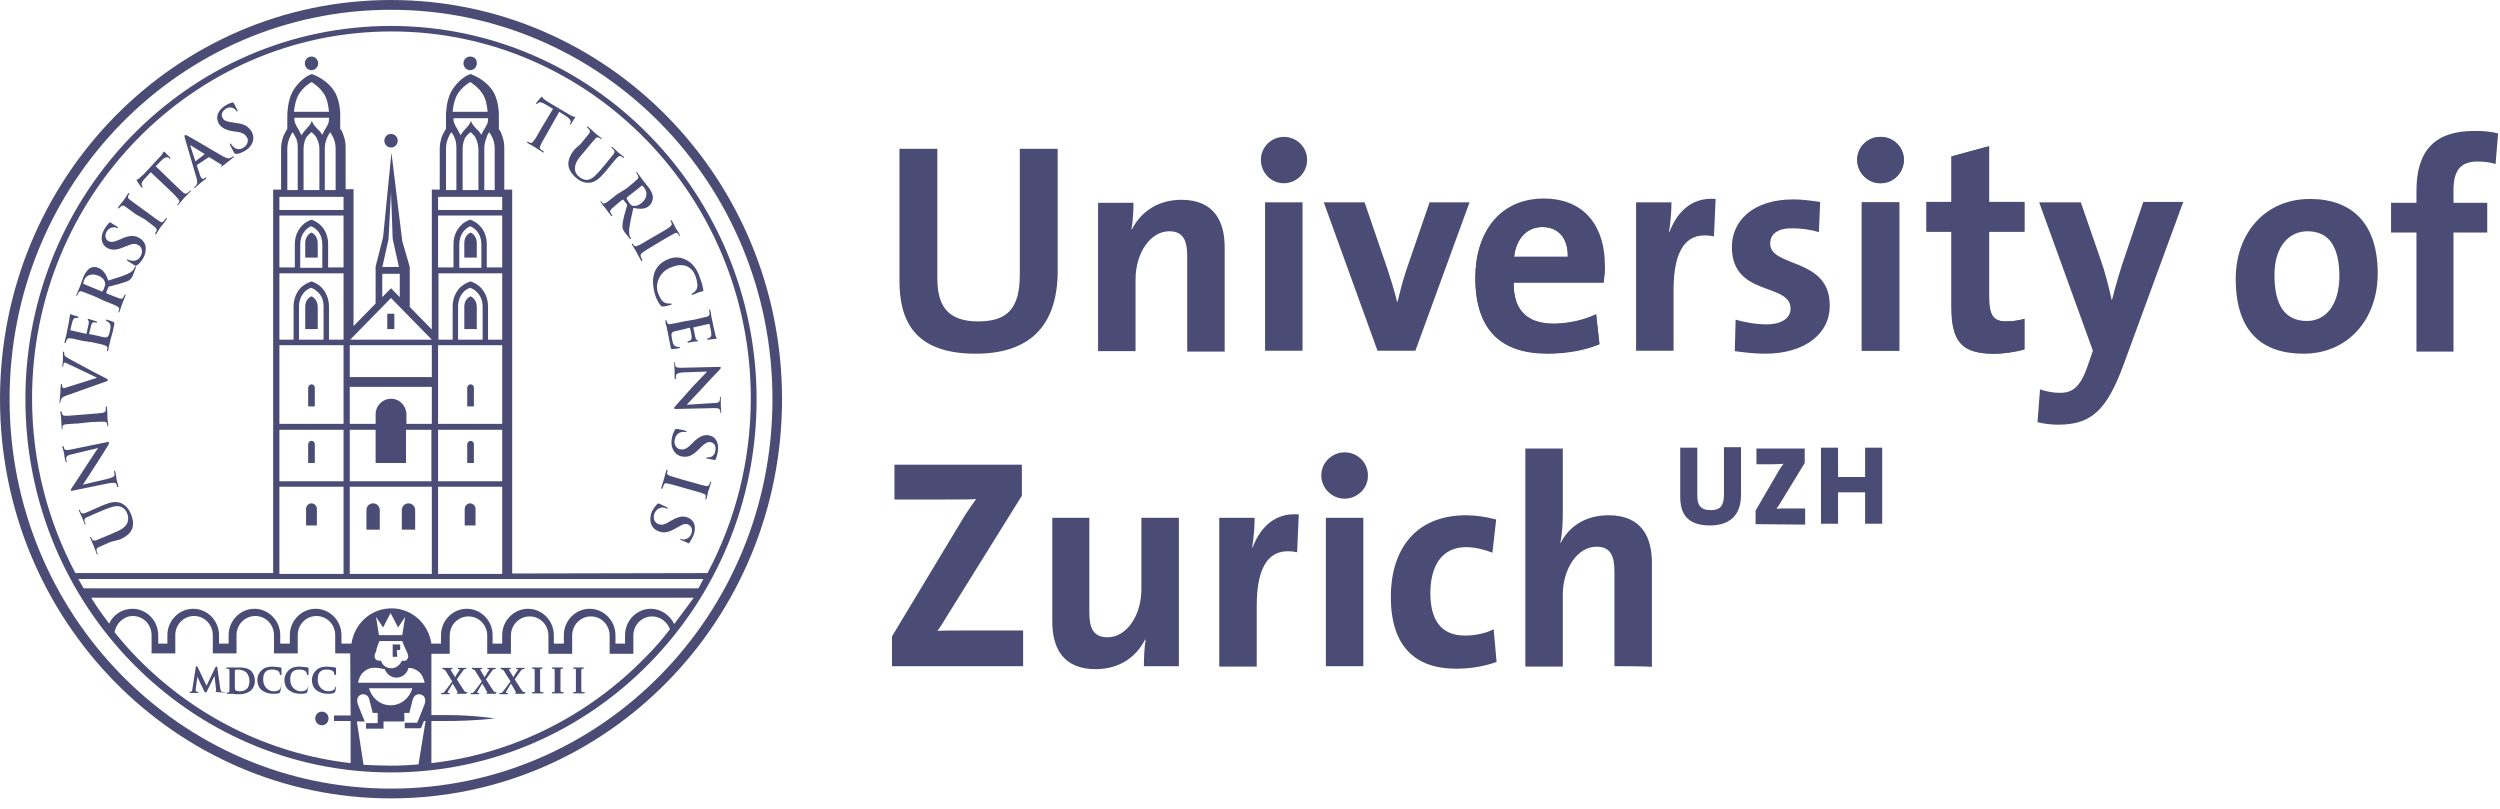
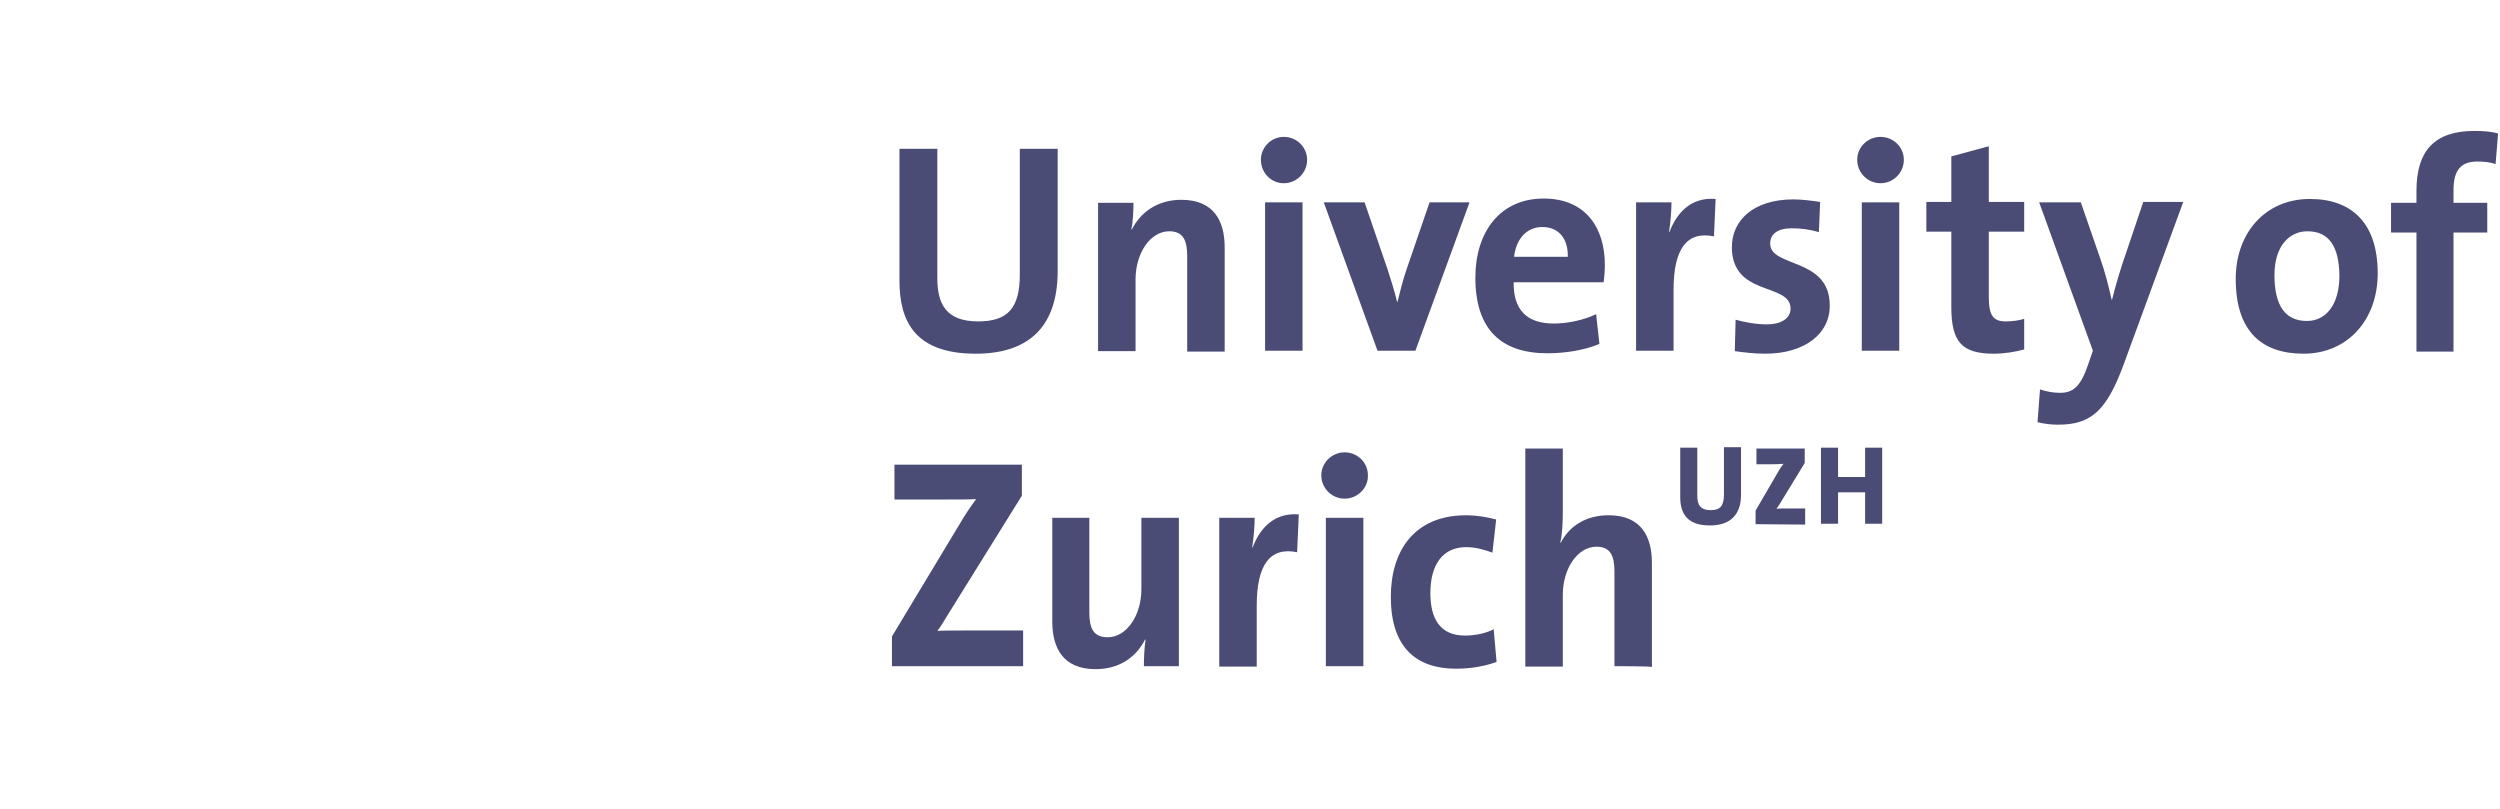
<svg xmlns="http://www.w3.org/2000/svg" width="139" height="45" viewBox="0 0 139 45" fill="none">
  <path d="M49.593 37.039V35.385L53.552 28.813C53.783 28.435 54.015 28.104 54.27 27.75C53.876 27.773 53.367 27.773 52.279 27.773H49.732V25.835H56.816V27.561L52.626 34.297C52.464 34.557 52.325 34.817 52.116 35.077C52.394 35.054 53.135 35.054 54.501 35.054H56.886V37.039H49.593ZM63.6 37.039C63.6 36.661 63.623 35.999 63.693 35.574L63.67 35.55C63.183 36.519 62.257 37.205 60.914 37.205C59.085 37.205 58.507 35.999 58.507 34.557V28.79H60.567V34.061C60.567 34.935 60.799 35.432 61.586 35.432C62.651 35.432 63.461 34.203 63.461 32.761V28.79H65.545V37.039H63.6ZM72.12 30.704C70.615 30.397 69.874 31.39 69.874 33.683V37.063H67.791V28.79H69.759C69.759 29.215 69.712 29.877 69.62 30.444H69.643C70.037 29.404 70.824 28.483 72.213 28.601L72.12 30.704ZM74.76 27.726C74.042 27.726 73.463 27.135 73.463 26.426C73.463 25.741 74.042 25.15 74.76 25.15C75.477 25.15 76.056 25.717 76.056 26.426C76.079 27.135 75.477 27.726 74.76 27.726ZM73.718 37.039V28.79H75.802V37.039H73.718ZM80.965 37.181C78.719 37.181 77.33 35.975 77.33 33.186C77.33 30.61 78.649 28.648 81.52 28.648C82.076 28.648 82.655 28.742 83.187 28.884L82.979 30.728C82.539 30.563 82.03 30.421 81.52 30.421C80.201 30.421 79.529 31.413 79.529 32.974C79.529 34.392 80.062 35.337 81.451 35.337C82.007 35.337 82.608 35.219 83.048 34.983L83.21 36.803C82.632 37.015 81.844 37.181 80.965 37.181ZM89.763 37.039V31.768C89.763 30.893 89.531 30.397 88.767 30.397C87.702 30.397 86.892 31.626 86.892 33.068V37.063H84.808V24.937H86.892V28.483C86.892 28.979 86.868 29.688 86.753 30.161L86.776 30.184C87.239 29.262 88.165 28.648 89.439 28.648C91.267 28.648 91.846 29.854 91.846 31.295V37.086C91.846 37.039 89.763 37.039 89.763 37.039ZM95.065 29.215C93.745 29.215 93.421 28.483 93.421 27.632V24.89H94.37V27.561C94.37 28.057 94.532 28.364 95.111 28.364C95.643 28.364 95.852 28.128 95.852 27.49V24.866H96.801V27.442C96.824 28.672 96.153 29.215 95.065 29.215ZM97.611 29.144V28.388L98.931 26.119C99.001 26.001 99.07 25.906 99.163 25.788C99.047 25.788 98.908 25.812 98.514 25.812H97.658V24.937H100.343V25.741L98.931 28.057C98.885 28.128 98.838 28.199 98.769 28.293C98.838 28.27 99.07 28.27 99.579 28.27H100.367V29.168L97.611 29.144ZM103.7 29.144V27.372H102.196V29.121H101.246V24.89H102.196V26.521H103.7V24.89H104.65V29.121H103.7V29.144ZM54.246 19.666C50.774 19.666 50.01 17.751 50.01 15.6V8.273H52.116V15.459C52.116 16.877 52.58 17.87 54.385 17.87C56.006 17.87 56.701 17.16 56.701 15.27V8.273H58.807V15.128C58.784 18.224 57.141 19.666 54.246 19.666ZM66.008 19.5V14.229C66.008 13.355 65.776 12.859 65.012 12.859C63.947 12.859 63.137 14.088 63.137 15.53V19.524H61.053V11.275H63.021C63.021 11.653 62.998 12.315 62.906 12.74L62.929 12.764C63.415 11.795 64.364 11.109 65.684 11.109C67.513 11.109 68.092 12.315 68.092 13.757V19.548H66.008V19.5ZM71.379 10.188C70.662 10.188 70.106 9.597 70.106 8.888C70.106 8.178 70.685 7.611 71.379 7.611C72.097 7.611 72.676 8.178 72.676 8.888C72.676 9.597 72.097 10.188 71.379 10.188ZM70.338 19.5V11.251H72.421V19.5H70.338ZM78.696 19.5H76.589L73.602 11.251H75.871L77.144 14.962C77.33 15.53 77.538 16.191 77.677 16.782H77.7C77.839 16.215 78.001 15.577 78.186 15.033L79.483 11.251H81.706L78.696 19.5ZM89.161 15.695H84.16C84.136 17.231 84.9 17.988 86.382 17.988C87.169 17.988 88.049 17.799 88.744 17.468L88.929 19.122C88.073 19.477 87.031 19.642 86.035 19.642C83.465 19.642 82.03 18.319 82.03 15.435C82.03 12.906 83.396 11.039 85.827 11.039C88.188 11.039 89.23 12.693 89.23 14.726C89.23 15.033 89.207 15.364 89.161 15.695ZM85.757 12.622C84.9 12.622 84.299 13.26 84.183 14.277H87.169C87.193 13.237 86.637 12.622 85.757 12.622ZM95.296 13.142C93.791 12.835 93.05 13.828 93.05 16.12V19.5H90.966V11.251H92.934C92.934 11.677 92.888 12.339 92.796 12.906H92.819C93.212 11.866 93.999 10.944 95.389 11.062L95.296 13.142ZM98.144 19.666C97.565 19.666 96.963 19.595 96.454 19.524L96.5 17.775C97.009 17.917 97.611 18.035 98.237 18.035C99.024 18.035 99.556 17.704 99.556 17.16C99.556 15.695 96.292 16.522 96.292 13.733C96.292 12.291 97.449 11.086 99.718 11.086C100.181 11.086 100.714 11.157 101.2 11.228L101.131 12.906C100.667 12.764 100.135 12.693 99.626 12.693C98.815 12.693 98.422 13.024 98.422 13.544C98.422 14.891 101.733 14.3 101.733 16.971C101.756 18.555 100.343 19.666 98.144 19.666ZM104.557 10.188C103.839 10.188 103.261 9.597 103.261 8.888C103.261 8.178 103.839 7.611 104.557 7.611C105.275 7.611 105.854 8.178 105.854 8.888C105.854 9.597 105.275 10.188 104.557 10.188ZM103.515 19.5V11.251H105.599V19.5H103.515ZM110.855 19.666C109.072 19.666 108.493 19.004 108.493 17.066V12.882H107.104V11.228H108.493V8.698L110.577 8.131V11.228H112.545V12.882H110.577V16.499C110.577 17.562 110.832 17.87 111.526 17.87C111.873 17.87 112.244 17.822 112.545 17.728V19.43C112.035 19.571 111.41 19.666 110.855 19.666ZM118.078 20.257C117.129 22.833 116.272 23.613 114.42 23.613C114.073 23.613 113.633 23.566 113.286 23.471L113.425 21.651C113.795 21.77 114.142 21.841 114.536 21.841C115.23 21.841 115.67 21.533 116.087 20.304L116.365 19.5L113.378 11.251H115.694L116.782 14.395C117.036 15.104 117.245 15.931 117.407 16.664H117.43C117.615 15.908 117.939 14.82 118.217 14.04L119.166 11.228H121.389L118.078 20.257ZM128.08 19.666C125.788 19.666 124.306 18.46 124.306 15.506C124.306 12.93 125.973 11.062 128.428 11.062C130.72 11.062 132.201 12.362 132.201 15.199C132.201 17.799 130.511 19.666 128.08 19.666ZM128.289 12.859C127.362 12.859 126.46 13.591 126.46 15.293C126.46 16.995 127.061 17.846 128.265 17.846C129.284 17.846 130.071 16.995 130.071 15.317C130.048 13.733 129.516 12.859 128.289 12.859ZM138.754 9.124C138.429 9.006 138.059 8.982 137.735 8.982C136.832 8.982 136.415 9.455 136.415 10.566V11.275H138.291V12.93H136.415V19.548H134.355V12.93H132.942V11.275H134.355V10.613C134.355 8.368 135.373 7.28 137.573 7.28C138.013 7.28 138.476 7.304 138.893 7.422L138.754 9.124Z" fill="#4B4C76" />
-   <path d="M6.135 30.137C5.672 30.35 5.58 30.373 5.487 30.421C5.395 30.468 5.348 30.515 5.371 30.633C5.371 30.657 5.395 30.728 5.418 30.752C5.441 30.775 5.441 30.799 5.418 30.823C5.395 30.823 5.371 30.822 5.371 30.775C5.302 30.61 5.232 30.397 5.186 30.302C5.163 30.232 5.07 30.042 5.024 29.924C5.001 29.877 5.001 29.853 5.024 29.853C5.047 29.853 5.07 29.853 5.07 29.901C5.094 29.924 5.094 29.948 5.117 29.995C5.163 30.066 5.232 30.066 5.348 30.042C5.441 29.995 5.533 29.971 6.02 29.759L6.46 29.57C6.899 29.381 7.062 29.192 7.108 28.979C7.154 28.79 7.108 28.624 7.062 28.53C7.015 28.388 6.899 28.246 6.714 28.175C6.46 28.081 6.182 28.199 5.858 28.317L5.464 28.482C5.001 28.695 4.908 28.719 4.816 28.766C4.723 28.813 4.677 28.861 4.7 28.979C4.7 29.002 4.723 29.073 4.746 29.097C4.769 29.121 4.769 29.144 4.746 29.168C4.723 29.168 4.7 29.168 4.7 29.121C4.631 28.955 4.561 28.766 4.561 28.766C4.538 28.719 4.445 28.53 4.399 28.412C4.376 28.364 4.376 28.341 4.399 28.341C4.422 28.341 4.445 28.341 4.445 28.388C4.468 28.412 4.468 28.435 4.492 28.482C4.538 28.553 4.607 28.553 4.723 28.53C4.816 28.482 4.908 28.459 5.371 28.246L5.696 28.104C6.043 27.962 6.413 27.821 6.761 27.986C7.038 28.128 7.177 28.341 7.27 28.553C7.339 28.719 7.455 29.026 7.363 29.357C7.293 29.57 7.108 29.806 6.668 29.995L6.135 30.137ZM6.02 26.615C6.274 26.544 6.344 26.497 6.367 26.426C6.367 26.355 6.367 26.308 6.344 26.237C6.344 26.19 6.344 26.19 6.367 26.166C6.39 26.166 6.413 26.19 6.413 26.237C6.46 26.45 6.483 26.591 6.483 26.662C6.483 26.686 6.529 26.852 6.575 27.017C6.575 27.064 6.598 27.088 6.552 27.088C6.529 27.088 6.529 27.064 6.506 27.041C6.506 26.993 6.483 26.946 6.46 26.899C6.413 26.828 6.321 26.828 6.02 26.875L4.052 27.277C3.982 27.301 3.936 27.301 3.936 27.253C3.936 27.206 3.959 27.182 4.005 27.111C4.029 27.064 4.468 26.426 4.839 25.835C5.024 25.551 5.395 24.984 5.441 24.937V24.913L3.959 25.268C3.751 25.315 3.704 25.362 3.681 25.457C3.681 25.504 3.681 25.599 3.704 25.646C3.704 25.693 3.704 25.693 3.681 25.693C3.658 25.693 3.635 25.67 3.635 25.622C3.589 25.457 3.566 25.291 3.566 25.221C3.566 25.173 3.519 25.055 3.473 24.89C3.473 24.842 3.45 24.819 3.496 24.795C3.519 24.795 3.519 24.819 3.542 24.842C3.542 24.866 3.566 24.913 3.566 24.937C3.612 25.031 3.681 25.031 3.866 25.008L5.95 24.582C6.02 24.559 6.066 24.582 6.066 24.606C6.066 24.653 6.043 24.701 6.02 24.748C5.858 25.008 5.533 25.528 5.256 25.953C4.978 26.402 4.654 26.875 4.607 26.946L6.02 26.615ZM4.376 23.542C3.866 23.566 3.774 23.59 3.658 23.59C3.542 23.613 3.496 23.637 3.473 23.708C3.473 23.755 3.473 23.802 3.473 23.826C3.473 23.85 3.473 23.873 3.45 23.873C3.427 23.873 3.427 23.85 3.427 23.802C3.427 23.66 3.403 23.448 3.403 23.353C3.403 23.259 3.38 23.07 3.357 22.928C3.357 22.881 3.357 22.857 3.38 22.857C3.403 22.857 3.427 22.881 3.427 22.904C3.427 22.928 3.427 22.975 3.45 22.999C3.473 23.093 3.542 23.117 3.658 23.117C3.774 23.117 3.866 23.117 4.376 23.07L4.978 23.022C5.302 22.999 5.58 22.975 5.719 22.951C5.811 22.928 5.858 22.904 5.881 22.81C5.881 22.762 5.881 22.691 5.881 22.644C5.881 22.597 5.881 22.597 5.904 22.597C5.927 22.597 5.95 22.62 5.95 22.668C5.973 22.904 5.973 23.117 5.973 23.211C5.973 23.282 5.997 23.495 6.02 23.637C6.02 23.684 6.02 23.708 5.997 23.708C5.973 23.708 5.973 23.684 5.973 23.66C5.973 23.613 5.95 23.566 5.95 23.542C5.927 23.471 5.881 23.448 5.765 23.448C5.626 23.448 5.348 23.448 5.024 23.471L4.376 23.542ZM3.658 22.006C3.473 22.077 3.427 22.124 3.38 22.242C3.357 22.29 3.357 22.337 3.357 22.384C3.357 22.408 3.334 22.431 3.334 22.431C3.311 22.431 3.311 22.384 3.311 22.337C3.334 22.148 3.334 21.959 3.357 21.84C3.357 21.746 3.357 21.58 3.38 21.415C3.38 21.368 3.403 21.344 3.427 21.344C3.45 21.344 3.45 21.368 3.45 21.391C3.45 21.439 3.45 21.509 3.473 21.533C3.496 21.557 3.519 21.58 3.542 21.58C3.589 21.58 3.681 21.557 3.797 21.509L5.371 21.013V20.989C5.001 20.824 3.959 20.304 3.728 20.209C3.681 20.186 3.635 20.162 3.612 20.162C3.589 20.162 3.566 20.162 3.542 20.209C3.519 20.257 3.519 20.304 3.519 20.351C3.519 20.375 3.519 20.399 3.496 20.399C3.473 20.399 3.473 20.375 3.473 20.304C3.496 20.139 3.496 19.997 3.496 19.95C3.496 19.902 3.496 19.737 3.496 19.619C3.496 19.571 3.519 19.548 3.542 19.548C3.566 19.548 3.566 19.571 3.566 19.595C3.566 19.619 3.566 19.689 3.589 19.76C3.612 19.808 3.681 19.855 3.89 19.973C4.191 20.139 4.376 20.233 4.769 20.446C5.256 20.706 5.603 20.895 5.765 20.966C5.95 21.06 5.997 21.084 5.997 21.131C5.997 21.179 5.95 21.202 5.788 21.25L3.658 22.006ZM4.607 18.957C4.098 18.839 4.005 18.815 3.913 18.815C3.797 18.791 3.751 18.815 3.704 18.91C3.681 18.933 3.681 18.98 3.658 19.028C3.658 19.075 3.635 19.075 3.612 19.075C3.589 19.075 3.589 19.051 3.589 19.004C3.612 18.91 3.635 18.815 3.658 18.744C3.681 18.649 3.704 18.579 3.704 18.531C3.728 18.413 3.866 17.751 3.866 17.68C3.866 17.61 3.89 17.562 3.89 17.538C3.89 17.515 3.89 17.491 3.89 17.491C3.89 17.468 3.913 17.468 3.913 17.468C3.936 17.468 3.959 17.491 4.121 17.538C4.144 17.538 4.306 17.586 4.33 17.61C4.353 17.61 4.353 17.633 4.353 17.657C4.353 17.68 4.33 17.68 4.306 17.68C4.283 17.68 4.237 17.657 4.191 17.68C4.121 17.68 4.075 17.728 4.029 17.869C4.005 17.917 3.936 18.271 3.913 18.342C3.913 18.366 3.913 18.366 3.936 18.366L4.769 18.555C4.793 18.555 4.816 18.555 4.816 18.531C4.839 18.46 4.908 18.058 4.932 17.988C4.932 17.917 4.955 17.846 4.908 17.822C4.885 17.799 4.862 17.775 4.885 17.751C4.885 17.728 4.908 17.728 4.908 17.728C4.932 17.728 4.978 17.751 5.14 17.799C5.209 17.822 5.325 17.846 5.348 17.869C5.371 17.869 5.418 17.893 5.395 17.917C5.395 17.94 5.371 17.94 5.348 17.94C5.325 17.94 5.279 17.917 5.232 17.917C5.163 17.917 5.094 17.964 5.07 18.082C5.047 18.153 4.978 18.484 4.955 18.555C4.955 18.579 4.955 18.579 4.978 18.579L5.232 18.626C5.348 18.649 5.649 18.72 5.742 18.744C5.973 18.791 6.043 18.744 6.112 18.39C6.135 18.295 6.159 18.153 6.135 18.059C6.112 17.964 6.043 17.917 5.927 17.846C5.904 17.822 5.881 17.822 5.881 17.799C5.881 17.775 5.904 17.775 5.95 17.775C6.02 17.799 6.251 17.869 6.298 17.893C6.367 17.94 6.367 17.964 6.344 18.082C6.298 18.342 6.251 18.508 6.205 18.673C6.159 18.815 6.135 18.933 6.112 19.028C6.112 19.075 6.089 19.146 6.066 19.217C6.043 19.288 6.043 19.382 6.02 19.453C6.02 19.5 5.997 19.524 5.973 19.524C5.95 19.524 5.95 19.5 5.95 19.453C5.95 19.406 5.973 19.359 5.973 19.335C5.973 19.264 5.904 19.24 5.811 19.193C5.672 19.146 5.418 19.099 5.117 19.028L4.607 18.957ZM5.256 16.475C4.769 16.286 4.7 16.262 4.584 16.215C4.468 16.168 4.422 16.191 4.353 16.286C4.33 16.309 4.306 16.357 4.306 16.404C4.283 16.428 4.283 16.451 4.26 16.451C4.237 16.451 4.237 16.428 4.26 16.357C4.33 16.191 4.422 15.979 4.445 15.931C4.492 15.813 4.561 15.577 4.607 15.482C4.677 15.269 4.793 15.08 4.955 14.938C5.047 14.868 5.256 14.797 5.464 14.891C5.696 14.986 5.881 15.175 6.02 15.6C6.483 15.459 6.853 15.34 7.108 15.222C7.363 15.104 7.432 14.986 7.455 14.938C7.478 14.915 7.478 14.868 7.501 14.844C7.525 14.82 7.525 14.82 7.548 14.82C7.571 14.82 7.571 14.844 7.548 14.891L7.432 15.198C7.363 15.388 7.316 15.459 7.247 15.529C7.131 15.648 6.923 15.695 6.622 15.789C6.39 15.86 6.135 15.908 6.066 15.931C6.043 15.931 6.02 15.955 6.02 15.979L5.904 16.262C5.904 16.286 5.904 16.286 5.927 16.309L5.973 16.333C6.274 16.451 6.506 16.546 6.645 16.593C6.737 16.617 6.807 16.617 6.853 16.546C6.876 16.498 6.899 16.428 6.923 16.404C6.923 16.38 6.946 16.38 6.969 16.38C6.992 16.38 6.992 16.404 6.969 16.451C6.899 16.64 6.807 16.877 6.784 16.924C6.761 16.995 6.691 17.184 6.645 17.326C6.622 17.373 6.622 17.373 6.598 17.373C6.575 17.373 6.575 17.349 6.598 17.302C6.622 17.255 6.622 17.208 6.622 17.184C6.645 17.113 6.575 17.066 6.483 17.018C6.367 16.948 6.112 16.853 5.811 16.735L5.256 16.475ZM5.626 16.191C5.649 16.215 5.672 16.215 5.696 16.191C5.742 16.144 5.788 16.049 5.811 15.955C5.858 15.837 5.858 15.789 5.834 15.695C5.811 15.577 5.696 15.411 5.441 15.317C5.001 15.151 4.746 15.388 4.677 15.577C4.654 15.648 4.631 15.719 4.631 15.742C4.631 15.766 4.631 15.789 4.654 15.789L5.626 16.191ZM7.617 14.749C7.571 14.773 7.548 14.797 7.478 14.749C7.316 14.655 7.154 14.537 7.108 14.513C7.062 14.489 7.038 14.466 7.062 14.442C7.085 14.418 7.108 14.418 7.131 14.442C7.177 14.466 7.247 14.489 7.293 14.489C7.548 14.537 7.733 14.418 7.826 14.229C7.965 13.969 7.872 13.733 7.71 13.639C7.571 13.544 7.409 13.52 7.085 13.662L6.899 13.733C6.46 13.922 6.205 13.922 5.95 13.78C5.626 13.591 5.557 13.189 5.788 12.764C5.904 12.575 5.997 12.457 6.066 12.386C6.089 12.362 6.112 12.362 6.135 12.362C6.182 12.386 6.251 12.457 6.483 12.575C6.552 12.622 6.575 12.646 6.552 12.669C6.529 12.693 6.529 12.693 6.483 12.669C6.46 12.646 6.367 12.622 6.251 12.646C6.159 12.669 6.043 12.693 5.927 12.882C5.811 13.095 5.858 13.307 6.02 13.402C6.159 13.473 6.298 13.473 6.622 13.331L6.737 13.284C7.2 13.071 7.478 13.071 7.756 13.237C7.918 13.331 8.103 13.52 8.103 13.804C8.103 14.017 8.057 14.182 7.965 14.348C7.849 14.537 7.756 14.655 7.617 14.749ZM7.548 11.913C7.131 11.606 7.062 11.558 6.969 11.488C6.876 11.417 6.807 11.417 6.737 11.464C6.714 11.488 6.691 11.511 6.645 11.558C6.622 11.582 6.598 11.606 6.575 11.582C6.552 11.558 6.575 11.535 6.598 11.488C6.668 11.393 6.807 11.204 6.876 11.133C6.923 11.062 7.038 10.897 7.108 10.778C7.131 10.731 7.154 10.731 7.177 10.731C7.2 10.755 7.2 10.778 7.177 10.802C7.154 10.826 7.154 10.849 7.131 10.897C7.085 10.991 7.131 11.038 7.224 11.109C7.316 11.18 7.386 11.227 7.802 11.535L8.289 11.889C8.543 12.078 8.775 12.244 8.891 12.315C8.96 12.362 9.03 12.386 9.099 12.291C9.122 12.268 9.192 12.197 9.215 12.149C9.238 12.126 9.261 12.102 9.261 12.126C9.284 12.149 9.284 12.173 9.261 12.197C9.122 12.386 9.006 12.551 8.937 12.622C8.891 12.693 8.775 12.858 8.705 12.977C8.682 13.024 8.659 13.024 8.636 13.024C8.613 13.024 8.613 13 8.636 12.953C8.659 12.906 8.682 12.882 8.705 12.835C8.729 12.764 8.705 12.717 8.636 12.646C8.52 12.551 8.312 12.386 8.057 12.197L7.548 11.913ZM8.381 9.573L8.034 9.951C7.895 10.093 7.872 10.164 7.872 10.258C7.895 10.329 7.895 10.353 7.918 10.377C7.941 10.4 7.941 10.424 7.918 10.424C7.895 10.447 7.895 10.424 7.849 10.4C7.802 10.353 7.64 10.093 7.617 10.069C7.594 10.022 7.594 9.998 7.594 9.998C7.617 9.975 7.664 9.975 7.733 9.927C7.802 9.857 7.895 9.762 7.988 9.691L8.914 8.698C8.983 8.627 9.03 8.557 9.053 8.509C9.076 8.462 9.099 8.438 9.099 8.438C9.122 8.415 9.122 8.438 9.168 8.462C9.215 8.509 9.377 8.675 9.446 8.746C9.469 8.769 9.469 8.793 9.469 8.817C9.446 8.84 9.423 8.84 9.4 8.793L9.377 8.769C9.307 8.722 9.168 8.722 8.96 8.935L8.659 9.242L9.655 10.211C9.886 10.424 10.071 10.613 10.187 10.707C10.257 10.755 10.326 10.802 10.419 10.731C10.465 10.707 10.511 10.66 10.558 10.613C10.581 10.589 10.604 10.589 10.604 10.589C10.627 10.613 10.604 10.637 10.581 10.66C10.419 10.826 10.28 10.967 10.21 11.038C10.164 11.086 10.025 11.251 9.932 11.369C9.909 11.393 9.886 11.417 9.863 11.393C9.84 11.369 9.84 11.369 9.886 11.346C9.932 11.298 9.932 11.275 9.956 11.251C10.002 11.18 9.956 11.133 9.886 11.038C9.794 10.92 9.608 10.731 9.377 10.518L8.381 9.573ZM10.951 9.171C10.928 9.171 10.928 9.195 10.951 9.218L11.113 9.715C11.136 9.809 11.183 9.88 11.206 9.904C11.252 9.951 11.299 9.975 11.368 9.904L11.414 9.88C11.437 9.857 11.461 9.857 11.461 9.88C11.484 9.904 11.461 9.927 11.437 9.951C11.345 10.022 11.229 10.093 11.16 10.164C11.136 10.188 10.998 10.306 10.859 10.424C10.835 10.447 10.812 10.471 10.789 10.447C10.766 10.424 10.789 10.424 10.812 10.4C10.835 10.377 10.859 10.353 10.882 10.329C10.998 10.211 10.974 10.093 10.928 9.904L10.28 7.682C10.257 7.587 10.233 7.54 10.28 7.517C10.303 7.493 10.326 7.517 10.419 7.54C10.604 7.635 11.877 8.391 12.364 8.675C12.665 8.84 12.757 8.817 12.827 8.769C12.873 8.746 12.919 8.722 12.942 8.698C12.966 8.675 12.989 8.675 12.989 8.698C13.012 8.722 12.989 8.746 12.896 8.817C12.803 8.887 12.618 9.053 12.387 9.218C12.34 9.266 12.294 9.289 12.294 9.266C12.271 9.242 12.294 9.242 12.317 9.218C12.34 9.195 12.34 9.147 12.294 9.147L11.646 8.746C11.623 8.746 11.623 8.746 11.6 8.746L10.951 9.171ZM11.368 8.58C11.391 8.58 11.368 8.557 11.368 8.557L10.604 8.084L10.581 8.06C10.581 8.06 10.581 8.084 10.581 8.107L10.859 8.958C10.859 8.982 10.882 8.982 10.882 8.958L11.368 8.58ZM13.127 8.557C13.081 8.557 13.058 8.557 13.012 8.486C12.919 8.32 12.827 8.131 12.803 8.084C12.78 8.037 12.78 7.989 12.803 7.989C12.827 7.966 12.85 7.989 12.85 8.013C12.873 8.06 12.919 8.107 12.966 8.155C13.151 8.344 13.382 8.32 13.544 8.202C13.799 8.037 13.822 7.777 13.729 7.635C13.637 7.493 13.521 7.375 13.174 7.327L12.989 7.304C12.526 7.233 12.294 7.091 12.155 6.855C11.97 6.524 12.109 6.146 12.502 5.886C12.688 5.767 12.827 5.72 12.919 5.696C12.942 5.696 12.966 5.696 12.989 5.72C13.012 5.767 13.058 5.862 13.174 6.075C13.22 6.146 13.22 6.169 13.197 6.193C13.174 6.216 13.151 6.193 13.127 6.146C13.104 6.122 13.035 6.027 12.942 6.004C12.873 5.98 12.734 5.933 12.549 6.051C12.34 6.193 12.271 6.382 12.387 6.571C12.456 6.713 12.595 6.76 12.942 6.807L13.058 6.831C13.567 6.878 13.799 7.02 13.984 7.304C14.077 7.469 14.146 7.729 14.007 7.989C13.915 8.178 13.776 8.297 13.614 8.391C13.428 8.486 13.29 8.557 13.127 8.557ZM30.747 6.051L30.307 5.791C30.145 5.696 30.052 5.673 29.983 5.696C29.936 5.72 29.89 5.744 29.867 5.767C29.844 5.791 29.821 5.791 29.821 5.791C29.797 5.767 29.797 5.767 29.821 5.72C29.844 5.673 30.052 5.436 30.075 5.413C30.098 5.389 30.122 5.366 30.145 5.389C30.168 5.413 30.191 5.46 30.237 5.507C30.307 5.555 30.423 5.649 30.515 5.696L31.673 6.382C31.765 6.429 31.835 6.476 31.881 6.476C31.927 6.5 31.951 6.5 31.974 6.5C31.997 6.524 31.997 6.524 31.951 6.571C31.904 6.642 31.789 6.831 31.742 6.902C31.719 6.926 31.696 6.949 31.696 6.926C31.673 6.902 31.673 6.902 31.696 6.855L31.719 6.831C31.765 6.76 31.719 6.618 31.464 6.453L31.094 6.216L30.399 7.446C30.237 7.729 30.098 7.966 30.052 8.084C30.006 8.178 29.983 8.249 30.075 8.32C30.122 8.344 30.168 8.391 30.214 8.415C30.237 8.438 30.261 8.462 30.237 8.462C30.214 8.486 30.191 8.486 30.168 8.462C29.983 8.344 29.797 8.226 29.728 8.178C29.659 8.131 29.473 8.037 29.358 7.966C29.311 7.942 29.311 7.918 29.311 7.895C29.311 7.871 29.334 7.871 29.381 7.895C29.427 7.918 29.473 7.942 29.496 7.942C29.566 7.966 29.612 7.918 29.682 7.824C29.774 7.706 29.913 7.469 30.052 7.209L30.747 6.051ZM32.275 8.013C32.599 7.611 32.668 7.54 32.738 7.446C32.807 7.351 32.83 7.304 32.761 7.209C32.738 7.186 32.715 7.138 32.668 7.115C32.645 7.091 32.622 7.067 32.645 7.044C32.668 7.02 32.691 7.044 32.715 7.067C32.854 7.186 33.016 7.327 33.085 7.398C33.155 7.446 33.317 7.587 33.409 7.658C33.456 7.682 33.456 7.706 33.456 7.729C33.432 7.753 33.409 7.729 33.386 7.706C33.363 7.682 33.34 7.658 33.294 7.658C33.224 7.611 33.155 7.635 33.085 7.729C33.016 7.8 32.946 7.871 32.622 8.273L32.321 8.627C31.997 9.006 31.951 9.242 31.974 9.455C31.997 9.644 32.113 9.762 32.205 9.833C32.321 9.927 32.483 10.022 32.668 9.998C32.923 9.975 33.131 9.738 33.363 9.478L33.641 9.147C33.965 8.746 34.034 8.675 34.104 8.58C34.173 8.486 34.196 8.415 34.127 8.344C34.104 8.32 34.081 8.273 34.034 8.249C34.011 8.226 33.988 8.202 34.011 8.178C34.034 8.155 34.057 8.178 34.081 8.202C34.22 8.32 34.358 8.462 34.358 8.462C34.382 8.486 34.567 8.627 34.66 8.698C34.706 8.722 34.706 8.746 34.683 8.769C34.66 8.793 34.66 8.769 34.613 8.746C34.59 8.722 34.567 8.698 34.544 8.698C34.451 8.651 34.405 8.675 34.312 8.769C34.243 8.84 34.173 8.911 33.849 9.313L33.618 9.597C33.363 9.88 33.085 10.164 32.715 10.164C32.391 10.164 32.182 10.022 32.02 9.88C31.881 9.762 31.65 9.526 31.603 9.195C31.58 8.958 31.65 8.675 31.951 8.297L32.275 8.013ZM34.845 10.471C35.238 10.14 35.308 10.093 35.4 9.998C35.493 9.927 35.516 9.857 35.47 9.762C35.447 9.738 35.423 9.691 35.4 9.644C35.377 9.62 35.377 9.597 35.377 9.573C35.4 9.549 35.423 9.573 35.447 9.62C35.562 9.762 35.678 9.927 35.724 9.998C35.794 10.093 35.956 10.282 36.026 10.377C36.164 10.542 36.28 10.731 36.303 10.967C36.303 11.086 36.257 11.298 36.095 11.44C35.91 11.606 35.655 11.653 35.215 11.558C35.099 12.031 35.03 12.409 34.984 12.717C34.961 13 35.007 13.118 35.03 13.166C35.053 13.189 35.053 13.213 35.076 13.237C35.099 13.26 35.099 13.284 35.076 13.284C35.053 13.307 35.03 13.284 35.007 13.26L34.798 13C34.683 12.858 34.636 12.764 34.613 12.669C34.59 12.504 34.636 12.291 34.706 11.984C34.775 11.748 34.845 11.488 34.868 11.417C34.868 11.393 34.868 11.369 34.845 11.346L34.66 11.109C34.636 11.086 34.636 11.086 34.613 11.109L34.567 11.133C34.312 11.346 34.104 11.511 34.011 11.606C33.942 11.677 33.895 11.748 33.942 11.818C33.965 11.866 34.011 11.937 34.034 11.96C34.057 11.984 34.057 12.008 34.034 12.008C34.011 12.031 33.988 12.008 33.965 11.984C33.849 11.818 33.687 11.629 33.664 11.582C33.618 11.535 33.479 11.369 33.409 11.251C33.386 11.227 33.386 11.18 33.386 11.18C33.409 11.18 33.409 11.18 33.432 11.204C33.456 11.251 33.502 11.275 33.525 11.298C33.571 11.346 33.641 11.298 33.733 11.251C33.849 11.18 34.057 10.991 34.312 10.802L34.845 10.471ZM34.868 10.967C34.845 10.991 34.845 11.015 34.845 11.038C34.868 11.109 34.937 11.204 34.984 11.275C35.076 11.393 35.099 11.417 35.169 11.44C35.285 11.464 35.47 11.464 35.678 11.275C36.049 10.967 35.956 10.637 35.84 10.471C35.794 10.4 35.748 10.353 35.724 10.329C35.701 10.306 35.701 10.329 35.678 10.329L34.868 10.967ZM36.627 13C37.067 12.74 37.16 12.693 37.229 12.622C37.322 12.551 37.368 12.504 37.345 12.433C37.345 12.386 37.322 12.362 37.299 12.315C37.276 12.291 37.276 12.268 37.299 12.244C37.322 12.244 37.345 12.244 37.368 12.291C37.438 12.409 37.53 12.598 37.577 12.693C37.623 12.764 37.739 12.929 37.785 13.047C37.808 13.095 37.808 13.118 37.808 13.118C37.785 13.142 37.762 13.118 37.762 13.095C37.739 13.071 37.739 13.047 37.693 13C37.623 12.929 37.577 12.929 37.461 13C37.368 13.047 37.276 13.095 36.836 13.355L36.327 13.662C36.049 13.828 35.817 13.969 35.701 14.064C35.632 14.111 35.586 14.182 35.632 14.277C35.655 14.324 35.678 14.395 35.701 14.442C35.724 14.466 35.724 14.489 35.701 14.513C35.678 14.537 35.655 14.513 35.632 14.466C35.516 14.277 35.423 14.088 35.377 13.993C35.331 13.922 35.215 13.733 35.146 13.615C35.123 13.568 35.123 13.544 35.146 13.544C35.169 13.544 35.169 13.544 35.192 13.568C35.215 13.615 35.238 13.639 35.261 13.662C35.308 13.709 35.377 13.709 35.447 13.662C35.586 13.615 35.817 13.473 36.095 13.307L36.627 13ZM36.373 15.198C36.512 14.773 36.836 14.537 37.137 14.418C37.345 14.324 37.739 14.229 38.132 14.442C38.433 14.584 38.688 14.844 38.873 15.317C38.943 15.506 38.989 15.648 39.035 15.789C39.059 15.908 39.082 16.026 39.105 16.12C39.105 16.168 39.105 16.168 39.082 16.191C39.059 16.191 39.012 16.215 38.896 16.238C38.781 16.286 38.619 16.357 38.549 16.38C38.503 16.404 38.48 16.404 38.456 16.38C38.456 16.357 38.48 16.333 38.503 16.309C38.595 16.262 38.688 16.168 38.734 16.073C38.804 15.931 38.781 15.648 38.665 15.34C38.549 15.057 38.41 14.915 38.225 14.82C37.924 14.678 37.6 14.749 37.299 14.868C36.558 15.175 36.419 15.908 36.604 16.333C36.72 16.617 36.813 16.782 37.021 16.853C37.114 16.877 37.206 16.877 37.276 16.877C37.322 16.877 37.345 16.877 37.345 16.9C37.345 16.924 37.345 16.948 37.299 16.948C37.253 16.971 36.975 17.042 36.859 17.042C36.789 17.042 36.789 17.042 36.743 16.995C36.651 16.9 36.512 16.664 36.442 16.451C36.303 16.002 36.257 15.577 36.373 15.198ZM38.595 17.775C39.105 17.657 39.197 17.633 39.29 17.61C39.406 17.586 39.452 17.538 39.452 17.42C39.452 17.397 39.452 17.326 39.429 17.279C39.429 17.231 39.429 17.231 39.452 17.208C39.475 17.208 39.498 17.231 39.498 17.279C39.522 17.373 39.545 17.468 39.545 17.562C39.568 17.657 39.568 17.728 39.591 17.775C39.614 17.893 39.753 18.555 39.776 18.626C39.799 18.697 39.822 18.744 39.822 18.768C39.822 18.791 39.846 18.791 39.846 18.815C39.846 18.839 39.846 18.839 39.822 18.839C39.799 18.839 39.753 18.839 39.591 18.862C39.568 18.862 39.406 18.886 39.359 18.886C39.336 18.886 39.313 18.886 39.313 18.862C39.313 18.839 39.313 18.839 39.359 18.815C39.383 18.815 39.429 18.791 39.475 18.768C39.522 18.72 39.568 18.697 39.545 18.508C39.545 18.46 39.475 18.106 39.452 18.035C39.452 18.011 39.429 18.011 39.406 18.011L38.572 18.2C38.549 18.2 38.526 18.224 38.549 18.224C38.572 18.295 38.642 18.673 38.665 18.768C38.688 18.839 38.711 18.886 38.758 18.91C38.781 18.933 38.804 18.933 38.804 18.957C38.804 18.98 38.804 18.98 38.781 18.98C38.758 18.98 38.711 18.98 38.526 19.004C38.456 19.028 38.318 19.028 38.294 19.051C38.271 19.051 38.225 19.075 38.225 19.028C38.225 19.004 38.225 19.004 38.248 18.98C38.271 18.98 38.318 18.957 38.364 18.933C38.433 18.91 38.456 18.839 38.456 18.72C38.456 18.649 38.387 18.319 38.364 18.248C38.364 18.224 38.341 18.224 38.318 18.224L38.063 18.295C37.947 18.319 37.646 18.39 37.554 18.413C37.322 18.46 37.299 18.531 37.368 18.886C37.392 18.98 37.415 19.122 37.484 19.193C37.53 19.264 37.623 19.288 37.762 19.288C37.808 19.288 37.808 19.288 37.808 19.311C37.808 19.335 37.785 19.335 37.762 19.359C37.693 19.382 37.461 19.406 37.392 19.406C37.299 19.406 37.299 19.382 37.276 19.24C37.229 18.98 37.183 18.791 37.16 18.649C37.137 18.508 37.114 18.39 37.09 18.295C37.09 18.248 37.067 18.177 37.044 18.106C37.021 18.035 36.998 17.94 36.998 17.869C36.998 17.822 36.998 17.799 37.021 17.799C37.044 17.799 37.044 17.799 37.067 17.846C37.067 17.893 37.09 17.94 37.114 17.964C37.137 18.035 37.206 18.035 37.322 18.011C37.461 17.988 37.716 17.94 38.017 17.869L38.595 17.775ZM37.97 20.706C37.716 20.73 37.623 20.777 37.6 20.848C37.577 20.895 37.577 20.966 37.577 21.037C37.577 21.084 37.577 21.084 37.554 21.084C37.53 21.084 37.507 21.06 37.507 21.013C37.507 20.8 37.507 20.659 37.507 20.588C37.507 20.564 37.484 20.399 37.484 20.209C37.484 20.162 37.484 20.139 37.507 20.139C37.53 20.139 37.53 20.162 37.53 20.186C37.53 20.233 37.53 20.304 37.554 20.351C37.577 20.446 37.693 20.446 37.97 20.446L39.961 20.399C40.031 20.399 40.077 20.399 40.077 20.446C40.077 20.493 40.031 20.517 39.985 20.588C39.938 20.635 39.406 21.179 38.943 21.699C38.711 21.935 38.248 22.431 38.202 22.479V22.502L39.707 22.408C39.915 22.408 39.985 22.36 40.008 22.29C40.031 22.242 40.031 22.148 40.031 22.101C40.031 22.053 40.031 22.053 40.054 22.053C40.077 22.053 40.077 22.101 40.077 22.148C40.077 22.337 40.077 22.502 40.077 22.573C40.077 22.62 40.1 22.739 40.1 22.904C40.1 22.951 40.1 22.975 40.077 22.975C40.054 22.975 40.054 22.951 40.054 22.904C40.054 22.881 40.054 22.833 40.031 22.81C40.008 22.715 39.938 22.691 39.73 22.691L37.6 22.739C37.53 22.739 37.484 22.739 37.484 22.691C37.484 22.644 37.507 22.62 37.554 22.573C37.739 22.36 38.179 21.888 38.503 21.509C38.85 21.131 39.267 20.73 39.313 20.659L37.97 20.706ZM37.53 23.897C37.554 23.85 37.577 23.85 37.646 23.85C37.831 23.873 38.04 23.921 38.086 23.944C38.132 23.944 38.179 23.968 38.179 23.991C38.179 24.015 38.156 24.015 38.109 24.015C38.063 24.015 37.993 24.015 37.924 24.015C37.669 24.062 37.554 24.251 37.507 24.464C37.461 24.771 37.646 24.96 37.831 24.984C37.993 25.008 38.156 24.984 38.41 24.724L38.549 24.582C38.896 24.251 39.151 24.157 39.406 24.204C39.776 24.251 39.985 24.606 39.915 25.079C39.892 25.291 39.822 25.433 39.799 25.528C39.799 25.551 39.776 25.575 39.753 25.575C39.707 25.575 39.614 25.551 39.359 25.504C39.29 25.504 39.267 25.48 39.267 25.457C39.267 25.433 39.29 25.433 39.336 25.433C39.359 25.433 39.475 25.433 39.568 25.386C39.637 25.339 39.753 25.268 39.776 25.031C39.822 24.771 39.684 24.606 39.498 24.582C39.336 24.559 39.221 24.63 38.966 24.866L38.873 24.96C38.503 25.339 38.271 25.433 37.947 25.386C37.762 25.362 37.53 25.244 37.415 24.984C37.322 24.795 37.322 24.606 37.345 24.417C37.392 24.18 37.438 24.039 37.53 23.897ZM38.526 26.828C39.012 26.97 39.105 26.993 39.221 27.017C39.336 27.041 39.406 27.017 39.429 26.946C39.452 26.922 39.475 26.875 39.475 26.828C39.475 26.804 39.498 26.78 39.522 26.78C39.545 26.78 39.545 26.804 39.522 26.875C39.475 26.993 39.429 27.206 39.383 27.301C39.359 27.395 39.313 27.584 39.29 27.702C39.267 27.75 39.267 27.773 39.244 27.773C39.221 27.773 39.221 27.75 39.221 27.702C39.221 27.679 39.244 27.655 39.244 27.608C39.244 27.513 39.197 27.466 39.082 27.442C38.989 27.395 38.896 27.372 38.387 27.23L37.808 27.064C37.484 26.97 37.229 26.899 37.09 26.875C36.998 26.852 36.928 26.875 36.905 26.97C36.882 27.017 36.859 27.088 36.836 27.135C36.836 27.182 36.813 27.182 36.789 27.182C36.766 27.182 36.766 27.135 36.766 27.111C36.836 26.899 36.905 26.686 36.928 26.591C36.952 26.52 36.998 26.308 37.044 26.166C37.067 26.119 37.067 26.095 37.09 26.119C37.114 26.119 37.114 26.142 37.114 26.19C37.09 26.237 37.09 26.284 37.09 26.308C37.09 26.379 37.137 26.402 37.229 26.45C37.368 26.497 37.623 26.568 37.924 26.662L38.526 26.828ZM36.535 28.033C36.581 27.986 36.604 27.986 36.674 28.01C36.836 28.081 37.021 28.175 37.067 28.199C37.114 28.222 37.137 28.246 37.137 28.27C37.114 28.293 37.09 28.293 37.067 28.27C37.021 28.246 36.952 28.246 36.905 28.222C36.651 28.199 36.489 28.341 36.396 28.53C36.28 28.813 36.396 29.026 36.558 29.121C36.72 29.192 36.882 29.215 37.183 29.026L37.345 28.931C37.762 28.695 38.017 28.672 38.271 28.79C38.619 28.931 38.734 29.333 38.549 29.782C38.456 29.995 38.364 30.113 38.318 30.184C38.294 30.208 38.294 30.232 38.271 30.208C38.225 30.184 38.156 30.137 37.901 30.042C37.831 30.019 37.808 29.995 37.831 29.971C37.831 29.948 37.855 29.948 37.901 29.971C37.924 29.995 38.04 30.019 38.132 29.971C38.202 29.948 38.341 29.901 38.433 29.688C38.526 29.451 38.456 29.262 38.271 29.168C38.132 29.097 37.993 29.121 37.693 29.31L37.6 29.357C37.16 29.617 36.882 29.664 36.581 29.522C36.396 29.451 36.211 29.286 36.164 28.979C36.141 28.766 36.188 28.577 36.257 28.412C36.35 28.27 36.419 28.151 36.535 28.033ZM12.433 38.481C12.41 38.481 12.387 38.481 12.34 38.457C12.294 38.434 12.271 38.41 12.248 38.292L12.086 37.133C12.086 37.086 12.062 37.063 12.039 37.063C12.016 37.063 11.993 37.086 11.97 37.11L11.484 38.126L10.998 37.11C10.974 37.063 10.951 37.039 10.928 37.039C10.905 37.039 10.882 37.063 10.882 37.11L10.697 38.315C10.697 38.386 10.673 38.434 10.627 38.457C10.604 38.457 10.581 38.457 10.581 38.457C10.558 38.457 10.534 38.457 10.534 38.481C10.534 38.504 10.558 38.528 10.581 38.528C10.65 38.528 10.743 38.528 10.766 38.528C10.789 38.528 10.882 38.528 10.974 38.528C10.998 38.528 11.021 38.528 11.044 38.481C11.044 38.457 11.021 38.457 10.998 38.457C10.974 38.457 10.974 38.457 10.928 38.457C10.905 38.457 10.882 38.434 10.882 38.41C10.882 38.386 10.882 38.363 10.882 38.315L10.974 37.63C11.044 37.772 11.136 37.961 11.136 37.984C11.16 38.032 11.299 38.315 11.345 38.41C11.368 38.457 11.391 38.504 11.437 38.504C11.484 38.504 11.484 38.481 11.53 38.386L11.924 37.583L12.016 38.339C12.016 38.363 12.016 38.363 12.016 38.386C12.016 38.41 12.016 38.41 12.016 38.41C11.993 38.41 11.993 38.434 11.993 38.434C11.993 38.457 12.016 38.481 12.062 38.481C12.132 38.481 12.41 38.504 12.456 38.504C12.479 38.504 12.526 38.504 12.526 38.457C12.479 38.481 12.456 38.481 12.433 38.481ZM13.984 37.323C13.776 37.11 13.452 37.11 13.22 37.11C13.104 37.11 12.966 37.11 12.919 37.11C12.873 37.11 12.734 37.11 12.641 37.11C12.618 37.11 12.595 37.11 12.572 37.133C12.572 37.157 12.595 37.181 12.618 37.181C12.641 37.181 12.688 37.181 12.688 37.181C12.734 37.204 12.757 37.204 12.757 37.275C12.757 37.323 12.757 37.394 12.757 37.677V38.008C12.757 38.173 12.757 38.315 12.757 38.41C12.757 38.457 12.734 38.481 12.711 38.504C12.688 38.504 12.665 38.504 12.641 38.504C12.618 38.504 12.595 38.528 12.595 38.552C12.595 38.575 12.618 38.575 12.641 38.575C12.688 38.575 12.734 38.575 12.78 38.575C12.827 38.575 12.873 38.575 12.896 38.575C12.942 38.575 13.012 38.575 13.081 38.599C13.151 38.599 13.243 38.599 13.313 38.599C13.66 38.599 13.868 38.457 13.961 38.386C14.077 38.268 14.169 38.103 14.169 37.866C14.169 37.583 14.077 37.441 13.984 37.323ZM13.868 37.866C13.868 38.055 13.822 38.221 13.706 38.315C13.591 38.41 13.475 38.434 13.313 38.434C13.174 38.434 13.104 38.386 13.081 38.363C13.081 38.363 13.058 38.292 13.058 38.244C13.058 38.197 13.058 38.055 13.058 37.866V37.63C13.058 37.488 13.058 37.323 13.058 37.275C13.058 37.252 13.058 37.252 13.081 37.252C13.081 37.252 13.151 37.228 13.197 37.228C13.336 37.228 13.544 37.252 13.706 37.394C13.776 37.488 13.868 37.63 13.868 37.866ZM15.651 38.173C15.628 38.173 15.605 38.197 15.605 38.221C15.605 38.244 15.582 38.315 15.535 38.339C15.466 38.41 15.373 38.434 15.211 38.434C14.957 38.434 14.633 38.221 14.633 37.795C14.633 37.606 14.656 37.441 14.794 37.323C14.887 37.252 14.98 37.228 15.142 37.228C15.304 37.228 15.443 37.275 15.489 37.323C15.535 37.37 15.559 37.441 15.559 37.488C15.559 37.512 15.559 37.535 15.605 37.535C15.628 37.535 15.651 37.512 15.651 37.464C15.651 37.417 15.651 37.323 15.651 37.252C15.651 37.181 15.651 37.157 15.651 37.157C15.651 37.133 15.628 37.11 15.605 37.11C15.559 37.11 15.489 37.086 15.42 37.086C15.327 37.086 15.258 37.063 15.142 37.063C14.864 37.063 14.679 37.133 14.54 37.275C14.355 37.441 14.308 37.677 14.308 37.795C14.308 37.984 14.355 38.197 14.54 38.363C14.725 38.504 14.933 38.575 15.188 38.575C15.304 38.575 15.466 38.575 15.535 38.528C15.559 38.504 15.582 38.504 15.582 38.457C15.605 38.386 15.628 38.221 15.628 38.197C15.697 38.197 15.674 38.173 15.651 38.173ZM17.156 38.173C17.133 38.173 17.11 38.197 17.11 38.221C17.11 38.244 17.087 38.315 17.04 38.339C16.971 38.41 16.878 38.434 16.716 38.434C16.462 38.434 16.137 38.221 16.137 37.795C16.137 37.606 16.16 37.441 16.299 37.323C16.392 37.252 16.485 37.228 16.647 37.228C16.809 37.228 16.948 37.275 16.994 37.323C17.04 37.37 17.064 37.441 17.064 37.488C17.064 37.512 17.064 37.535 17.11 37.535C17.133 37.535 17.156 37.512 17.156 37.464C17.156 37.417 17.156 37.323 17.156 37.252C17.156 37.181 17.156 37.157 17.156 37.157C17.156 37.133 17.133 37.11 17.11 37.11C17.064 37.11 16.994 37.086 16.925 37.086C16.832 37.086 16.762 37.063 16.647 37.063C16.369 37.063 16.184 37.133 16.045 37.275C15.86 37.441 15.813 37.677 15.813 37.795C15.813 37.984 15.86 38.197 16.045 38.363C16.23 38.504 16.438 38.575 16.693 38.575C16.809 38.575 16.971 38.575 17.04 38.528C17.064 38.504 17.087 38.504 17.087 38.457C17.11 38.386 17.133 38.221 17.133 38.197C17.202 38.197 17.202 38.173 17.156 38.173ZM18.684 38.173C18.661 38.173 18.638 38.197 18.638 38.221C18.638 38.244 18.615 38.315 18.568 38.339C18.499 38.41 18.406 38.434 18.244 38.434C17.99 38.434 17.666 38.221 17.666 37.795C17.666 37.606 17.689 37.441 17.828 37.323C17.92 37.252 18.013 37.228 18.175 37.228C18.337 37.228 18.476 37.275 18.522 37.323C18.568 37.37 18.592 37.441 18.592 37.488C18.592 37.512 18.592 37.535 18.638 37.535C18.661 37.535 18.684 37.512 18.684 37.464C18.684 37.417 18.684 37.323 18.684 37.252C18.684 37.181 18.684 37.157 18.684 37.157C18.684 37.133 18.661 37.11 18.638 37.11C18.592 37.11 18.522 37.086 18.453 37.086C18.36 37.086 18.291 37.063 18.175 37.063C17.897 37.063 17.712 37.133 17.573 37.275C17.388 37.441 17.341 37.677 17.341 37.795C17.341 37.984 17.388 38.197 17.573 38.363C17.758 38.504 17.966 38.575 18.221 38.575C18.337 38.575 18.499 38.575 18.568 38.528C18.592 38.504 18.615 38.504 18.638 38.457C18.661 38.386 18.684 38.221 18.684 38.197C18.707 38.197 18.707 38.173 18.684 38.173ZM25.977 38.481C25.954 38.481 25.931 38.481 25.908 38.481C25.861 38.457 25.838 38.457 25.815 38.41C25.769 38.363 25.468 37.866 25.398 37.772L25.699 37.346C25.746 37.275 25.792 37.228 25.815 37.204C25.838 37.204 25.861 37.204 25.885 37.204C25.908 37.204 25.931 37.181 25.931 37.157C25.931 37.133 25.908 37.133 25.885 37.133C25.815 37.133 25.746 37.133 25.699 37.133C25.653 37.133 25.584 37.133 25.491 37.133C25.468 37.133 25.445 37.133 25.445 37.157C25.445 37.181 25.468 37.204 25.491 37.204C25.514 37.204 25.537 37.204 25.537 37.204C25.561 37.204 25.561 37.228 25.561 37.228C25.561 37.252 25.561 37.275 25.537 37.275C25.514 37.323 25.352 37.535 25.306 37.654C25.236 37.535 25.167 37.417 25.074 37.275C25.074 37.252 25.051 37.228 25.051 37.228C25.051 37.228 25.051 37.228 25.074 37.204C25.098 37.204 25.097 37.204 25.121 37.204C25.144 37.204 25.167 37.204 25.167 37.157C25.167 37.133 25.144 37.133 25.121 37.133C25.051 37.133 24.935 37.133 24.912 37.133C24.82 37.133 24.681 37.133 24.634 37.133C24.611 37.133 24.588 37.133 24.588 37.157C24.588 37.181 24.611 37.204 24.611 37.204C24.634 37.204 24.658 37.204 24.681 37.228C24.75 37.252 24.773 37.275 24.82 37.37L25.144 37.89L24.773 38.386C24.704 38.481 24.681 38.504 24.634 38.528C24.611 38.528 24.588 38.528 24.565 38.528C24.542 38.528 24.519 38.552 24.519 38.575C24.519 38.599 24.542 38.599 24.565 38.599H24.588C24.611 38.599 24.704 38.599 24.75 38.599C24.797 38.599 24.912 38.599 24.935 38.599H24.959C24.982 38.599 25.005 38.599 25.005 38.575C25.005 38.552 24.982 38.528 24.959 38.528C24.935 38.528 24.935 38.528 24.912 38.528C24.889 38.528 24.889 38.528 24.889 38.504C24.889 38.481 24.889 38.457 24.912 38.434L25.167 38.008C25.259 38.15 25.352 38.315 25.445 38.481C25.445 38.481 25.445 38.481 25.445 38.504C25.422 38.504 25.398 38.528 25.398 38.552C25.398 38.575 25.422 38.575 25.491 38.575C25.653 38.575 25.792 38.575 25.838 38.575H25.885C25.908 38.575 25.931 38.575 25.931 38.552C26.024 38.504 26 38.481 25.977 38.481ZM27.598 38.481C27.575 38.481 27.552 38.481 27.529 38.481C27.482 38.457 27.459 38.457 27.436 38.41C27.39 38.363 27.089 37.866 27.019 37.772L27.32 37.346C27.366 37.275 27.413 37.228 27.459 37.204C27.482 37.204 27.505 37.204 27.529 37.204C27.552 37.204 27.575 37.181 27.575 37.157C27.575 37.133 27.552 37.133 27.529 37.133C27.459 37.133 27.39 37.133 27.343 37.133C27.297 37.133 27.227 37.133 27.135 37.133C27.112 37.133 27.089 37.133 27.089 37.157C27.089 37.181 27.112 37.204 27.135 37.204C27.158 37.204 27.181 37.204 27.181 37.204C27.204 37.204 27.204 37.228 27.204 37.228C27.204 37.252 27.204 37.275 27.181 37.275C27.158 37.323 26.996 37.535 26.95 37.654C26.88 37.535 26.811 37.417 26.718 37.275C26.718 37.252 26.695 37.228 26.695 37.228C26.695 37.228 26.695 37.228 26.718 37.204C26.741 37.204 26.741 37.204 26.764 37.204C26.788 37.204 26.811 37.204 26.811 37.157C26.811 37.133 26.788 37.133 26.764 37.133C26.695 37.133 26.579 37.133 26.556 37.133C26.463 37.133 26.325 37.133 26.278 37.133C26.255 37.133 26.232 37.133 26.232 37.157C26.232 37.181 26.255 37.204 26.255 37.204C26.278 37.204 26.301 37.204 26.325 37.228C26.394 37.252 26.417 37.275 26.463 37.37L26.788 37.89L26.417 38.386C26.348 38.481 26.325 38.504 26.278 38.528C26.255 38.528 26.232 38.528 26.209 38.528C26.186 38.528 26.163 38.552 26.163 38.575C26.163 38.599 26.186 38.599 26.209 38.599H26.232C26.255 38.599 26.348 38.599 26.394 38.599C26.44 38.599 26.556 38.599 26.579 38.599H26.602C26.625 38.599 26.649 38.599 26.649 38.575C26.649 38.552 26.625 38.528 26.602 38.528C26.579 38.528 26.579 38.528 26.556 38.528C26.533 38.528 26.533 38.528 26.533 38.504C26.533 38.481 26.533 38.457 26.556 38.434L26.811 38.008C26.903 38.15 26.996 38.315 27.089 38.481C27.089 38.481 27.089 38.481 27.089 38.504C27.065 38.504 27.042 38.528 27.042 38.552C27.042 38.575 27.065 38.575 27.135 38.575C27.297 38.575 27.436 38.575 27.482 38.575H27.529C27.552 38.575 27.575 38.575 27.575 38.552C27.621 38.504 27.621 38.481 27.598 38.481ZM29.195 38.481C29.172 38.481 29.149 38.481 29.126 38.481C29.08 38.457 29.056 38.457 29.033 38.41C28.987 38.363 28.686 37.866 28.617 37.772L28.918 37.346C28.964 37.275 29.01 37.228 29.056 37.204C29.08 37.204 29.103 37.204 29.126 37.204C29.149 37.204 29.172 37.181 29.172 37.157C29.172 37.133 29.149 37.133 29.126 37.133C29.057 37.133 28.987 37.133 28.941 37.133C28.895 37.133 28.825 37.133 28.732 37.133C28.709 37.133 28.686 37.133 28.686 37.157C28.686 37.181 28.709 37.204 28.732 37.204C28.756 37.204 28.779 37.204 28.779 37.204C28.802 37.204 28.802 37.228 28.802 37.228C28.802 37.252 28.802 37.275 28.779 37.275C28.756 37.323 28.593 37.535 28.547 37.654C28.478 37.535 28.408 37.417 28.316 37.275C28.316 37.252 28.293 37.228 28.293 37.228C28.293 37.228 28.293 37.228 28.316 37.204C28.339 37.181 28.339 37.204 28.362 37.204C28.385 37.204 28.408 37.204 28.408 37.157C28.408 37.133 28.385 37.133 28.362 37.133C28.293 37.133 28.177 37.133 28.154 37.133C28.061 37.133 27.922 37.133 27.876 37.133C27.853 37.133 27.829 37.133 27.829 37.157C27.829 37.181 27.853 37.204 27.853 37.204C27.876 37.204 27.899 37.204 27.922 37.228C27.991 37.252 28.015 37.275 28.061 37.37L28.385 37.89L28.015 38.386C27.945 38.481 27.922 38.504 27.876 38.528C27.853 38.528 27.829 38.528 27.806 38.528C27.783 38.528 27.76 38.552 27.76 38.575C27.76 38.599 27.783 38.599 27.806 38.599H27.829C27.853 38.599 27.945 38.599 27.991 38.599C28.038 38.599 28.154 38.599 28.177 38.599H28.2C28.223 38.599 28.246 38.599 28.246 38.575C28.246 38.552 28.223 38.528 28.2 38.528C28.177 38.528 28.177 38.528 28.154 38.528C28.13 38.528 28.13 38.528 28.13 38.504C28.13 38.481 28.13 38.457 28.154 38.434L28.408 38.008C28.501 38.15 28.593 38.315 28.686 38.481C28.686 38.481 28.686 38.481 28.686 38.504C28.663 38.504 28.64 38.528 28.64 38.552C28.64 38.575 28.663 38.575 28.732 38.575C28.895 38.575 29.033 38.575 29.08 38.575H29.126C29.149 38.575 29.172 38.575 29.172 38.552C29.242 38.504 29.219 38.481 29.195 38.481ZM30.191 38.481C30.168 38.481 30.122 38.481 30.098 38.481C30.052 38.481 30.052 38.457 30.029 38.41C30.029 38.339 30.029 38.173 30.029 38.008V37.677C30.029 37.394 30.029 37.346 30.029 37.275C30.029 37.204 30.052 37.204 30.075 37.181C30.098 37.181 30.122 37.181 30.122 37.181C30.145 37.181 30.168 37.181 30.168 37.133C30.168 37.11 30.145 37.11 30.122 37.11C30.052 37.11 29.936 37.11 29.89 37.11C29.844 37.11 29.705 37.11 29.635 37.11C29.612 37.11 29.589 37.11 29.566 37.133C29.566 37.157 29.589 37.181 29.612 37.181C29.635 37.181 29.659 37.181 29.682 37.181C29.728 37.204 29.728 37.204 29.728 37.275C29.728 37.323 29.728 37.394 29.728 37.677V38.008C29.728 38.197 29.728 38.339 29.728 38.41C29.728 38.457 29.705 38.481 29.682 38.481C29.659 38.481 29.635 38.481 29.612 38.481C29.589 38.481 29.566 38.504 29.566 38.528C29.566 38.552 29.589 38.552 29.612 38.552C29.682 38.552 29.821 38.552 29.867 38.552C29.913 38.552 30.052 38.552 30.168 38.552C30.191 38.552 30.214 38.552 30.214 38.528C30.237 38.504 30.214 38.481 30.191 38.481ZM31.326 38.481C31.302 38.481 31.256 38.481 31.233 38.481C31.187 38.481 31.187 38.457 31.163 38.41C31.163 38.339 31.163 38.173 31.163 38.008V37.677C31.163 37.394 31.163 37.346 31.163 37.275C31.163 37.204 31.187 37.204 31.21 37.181C31.233 37.181 31.256 37.181 31.256 37.181C31.279 37.181 31.302 37.181 31.302 37.133C31.302 37.11 31.279 37.11 31.256 37.11C31.187 37.11 31.048 37.11 31.001 37.11C30.955 37.11 30.816 37.11 30.747 37.11C30.724 37.11 30.7 37.11 30.677 37.133C30.677 37.157 30.7 37.181 30.724 37.181C30.747 37.181 30.77 37.181 30.793 37.181C30.839 37.204 30.839 37.204 30.839 37.275C30.839 37.323 30.839 37.394 30.839 37.677V38.008C30.839 38.197 30.839 38.339 30.839 38.41C30.839 38.457 30.816 38.481 30.793 38.481C30.77 38.481 30.747 38.481 30.724 38.481C30.7 38.481 30.677 38.504 30.677 38.528C30.677 38.552 30.7 38.552 30.724 38.552C30.793 38.552 30.932 38.552 30.978 38.552C31.024 38.552 31.163 38.552 31.279 38.552C31.302 38.552 31.326 38.552 31.326 38.528C31.372 38.504 31.349 38.481 31.326 38.481ZM32.483 38.481C32.46 38.481 32.414 38.481 32.391 38.481C32.344 38.481 32.344 38.457 32.321 38.41C32.321 38.339 32.321 38.173 32.321 38.008V37.677C32.321 37.394 32.321 37.346 32.321 37.275C32.321 37.204 32.344 37.204 32.367 37.181C32.391 37.181 32.414 37.181 32.414 37.181C32.437 37.181 32.46 37.181 32.46 37.133C32.46 37.11 32.437 37.11 32.414 37.11C32.344 37.11 32.228 37.11 32.182 37.11C32.136 37.11 31.997 37.11 31.927 37.11C31.904 37.11 31.881 37.11 31.858 37.133C31.858 37.157 31.881 37.181 31.904 37.181C31.927 37.181 31.951 37.181 31.974 37.181C32.02 37.204 32.02 37.204 32.02 37.275C32.02 37.323 32.02 37.394 32.02 37.677V38.008C32.02 38.197 32.02 38.339 32.02 38.41C32.02 38.457 31.997 38.481 31.974 38.481C31.951 38.481 31.927 38.481 31.904 38.481C31.881 38.481 31.858 38.504 31.858 38.528C31.858 38.552 31.881 38.552 31.904 38.552C31.974 38.552 32.113 38.552 32.159 38.552C32.205 38.552 32.344 38.552 32.46 38.552C32.483 38.552 32.506 38.552 32.506 38.528C32.529 38.504 32.506 38.481 32.483 38.481ZM21.115 29.451V28.364C21.115 28.151 20.953 27.986 20.745 27.986C20.536 27.986 20.374 28.151 20.374 28.364V29.451H21.115ZM23.083 29.451V28.364C23.083 28.151 22.921 27.986 22.713 27.986C22.504 27.986 22.342 28.151 22.342 28.364V29.451H23.083ZM21.74 7.446C21.532 7.446 21.37 7.611 21.37 7.824C21.37 8.037 21.532 8.202 21.74 8.202C21.949 8.202 22.111 8.037 22.111 7.824C22.111 7.611 21.949 7.446 21.74 7.446ZM21.532 18.295H21.925V17.444H21.532V18.295ZM17.897 39.568C17.689 39.568 17.526 39.733 17.526 39.946C17.526 40.159 17.689 40.325 17.897 40.325C18.105 40.325 18.267 40.159 18.267 39.946C18.267 39.733 18.105 39.568 17.897 39.568ZM17.666 18.295V17.066C17.666 16.782 17.526 16.569 17.318 16.475C17.11 16.569 16.971 16.759 16.971 17.066V18.295H17.666ZM17.666 14.324V13.52C17.666 13.237 17.526 13.024 17.318 12.929C17.11 13.024 16.971 13.237 16.971 13.52V14.324H17.666ZM17.503 22.597V21.557C17.503 21.439 17.411 21.368 17.318 21.368C17.226 21.368 17.133 21.462 17.133 21.557V22.597H17.503ZM17.503 25.741V24.701C17.503 24.582 17.411 24.511 17.318 24.511C17.226 24.511 17.133 24.606 17.133 24.701V25.741H17.503ZM17.619 29.215V28.293C17.619 28.128 17.48 27.986 17.318 27.986C17.156 27.986 17.017 28.128 17.017 28.293V29.215H17.619ZM17.318 3.144C17.11 3.144 16.948 3.309 16.948 3.522C16.948 3.735 17.11 3.9 17.318 3.9C17.526 3.9 17.689 3.735 17.689 3.522C17.689 3.309 17.526 3.144 17.318 3.144ZM26.51 18.295V17.066C26.51 16.782 26.371 16.569 26.163 16.475C25.954 16.569 25.815 16.759 25.815 17.066V18.295H26.51ZM26.51 14.324V13.52C26.51 13.237 26.371 13.024 26.163 12.929C25.954 13.024 25.815 13.237 25.815 13.52V14.324H26.51ZM26.348 22.597V21.557C26.348 21.439 26.255 21.368 26.163 21.368C26.07 21.368 25.977 21.462 25.977 21.557V22.597H26.348ZM26.348 25.741V24.701C26.348 24.582 26.255 24.511 26.163 24.511C26.07 24.511 25.977 24.606 25.977 24.701V25.741H26.348ZM26.44 29.215V28.293C26.44 28.128 26.301 27.986 26.139 27.986C25.977 27.986 25.838 28.128 25.838 28.293V29.215H26.44ZM26.139 3.144C25.931 3.144 25.769 3.309 25.769 3.522C25.769 3.735 25.931 3.9 26.139 3.9C26.348 3.9 26.51 3.735 26.51 3.522C26.533 3.309 26.371 3.144 26.139 3.144ZM89.23 14.749C89.23 15.033 89.207 15.364 89.161 15.719H84.16C84.137 17.255 84.901 18.011 86.382 18.011C87.17 18.011 88.049 17.822 88.744 17.491L88.929 19.146C88.073 19.5 87.054 19.666 86.035 19.666C83.465 19.666 82.03 18.366 82.03 15.459C82.03 12.929 83.396 11.086 85.827 11.086M85.757 12.622C84.901 12.622 84.299 13.26 84.183 14.277H87.17C87.193 13.237 86.637 12.622 85.757 12.622ZM104.557 10.188C103.84 10.188 103.261 9.597 103.261 8.887C103.261 8.178 103.84 7.611 104.557 7.611C105.275 7.611 105.854 8.178 105.854 8.887C105.854 9.597 105.275 10.188 104.557 10.188ZM103.515 19.5V11.251H105.599V19.5H103.515ZM110.878 19.666C109.095 19.666 108.516 19.004 108.516 17.066V12.882H107.127V11.227H108.516V8.698L110.6 8.131V11.227H112.568V12.882H110.6V16.498C110.6 17.562 110.855 17.869 111.549 17.869C111.897 17.869 112.267 17.822 112.568 17.728V19.43C112.036 19.571 111.434 19.666 110.878 19.666ZM0 22.195C0 9.927 9.724 0 21.74 0C33.757 0 43.481 9.927 43.481 22.195C43.481 34.462 33.757 44.39 21.74 44.39C9.724 44.39 0 34.462 0 22.195ZM6.737 6.878C2.894 10.802 0.533 16.215 0.533 22.195C0.533 28.175 2.894 33.588 6.737 37.512C10.581 41.435 15.883 43.846 21.74 43.846C27.598 43.846 32.9 41.435 36.743 37.512C40.587 33.588 42.948 28.175 42.948 22.195C42.948 16.215 40.587 10.802 36.743 6.878C32.9 2.955 27.598 0.544 21.74 0.544C15.883 0.544 10.581 2.955 6.737 6.878ZM22.064 36.141H22.25V35.834H21.833V36.519H22.088L22.064 36.141ZM21.74 1.442C10.511 1.442 1.412 10.731 1.412 22.195C1.412 33.659 10.511 42.948 21.74 42.948C32.969 42.948 42.068 33.659 42.068 22.195C42.045 10.731 32.946 1.442 21.74 1.442ZM19.494 39.781H18.568V40.088H19.494V42.428C14.887 41.908 10.743 39.757 7.64 36.59C7.2 36.141 6.761 35.644 6.367 35.148C6.46 34.652 6.876 34.25 7.386 34.25C7.965 34.25 8.428 34.722 8.428 35.313V36.33H9.747V35.313C9.747 34.722 10.21 34.25 10.789 34.25C11.368 34.25 11.831 34.722 11.831 35.313V36.33H13.151V35.313C13.151 34.722 13.614 34.25 14.193 34.25C14.771 34.25 15.234 34.722 15.234 35.313V36.33H16.554V35.313C16.554 34.722 17.017 34.25 17.596 34.25C18.175 34.25 18.638 34.722 18.638 35.313V36.33H19.471L19.494 39.781ZM23.268 42.499C22.759 42.546 22.25 42.57 21.74 42.57C21.231 42.57 20.722 42.546 20.212 42.523L19.842 40.112H20.282C20.166 39.852 19.981 39.379 19.911 39.19C19.796 38.883 19.888 38.694 20.073 38.623C20.259 38.552 20.49 38.646 20.536 38.906L20.722 39.639H20.999V40.112V40.206H20.351V40.514H21.324V40.112H22.481V39.639H22.759L22.944 38.906C23.014 38.646 23.222 38.552 23.43 38.623C23.616 38.694 23.708 38.906 23.593 39.19C23.569 39.261 23.5 39.403 23.454 39.544L23.199 40.183H22.504V40.49H23.407L23.569 40.088H23.662L23.268 42.499ZM21.092 35.644H22.365C22.412 35.763 22.527 36.07 22.62 36.235C22.666 36.353 22.736 36.495 22.666 36.614C22.574 36.779 22.435 36.755 22.365 36.732C22.365 36.732 22.365 36.732 22.342 36.732C22.25 36.968 22.018 37.157 21.764 37.157C21.486 37.157 21.254 36.992 21.185 36.732C21.185 36.732 21.185 36.732 21.162 36.732C21.069 36.732 20.953 36.755 20.86 36.614C20.791 36.472 20.837 36.353 20.907 36.235C20.93 36.046 21.046 35.763 21.092 35.644ZM20.907 34.297L21.3 34.888L21.717 34.084L22.134 34.888L22.527 34.297L22.365 35.313H21.069L20.907 34.297ZM21.393 37.204C21.486 37.464 21.74 37.677 22.041 37.677C22.365 37.677 22.643 37.441 22.713 37.133C22.921 37.133 23.106 37.204 23.315 37.37C23.5 37.535 23.569 37.819 23.616 37.961H19.911C19.934 37.819 20.004 37.535 20.212 37.37C20.583 37.015 20.999 37.133 21.393 37.204ZM22.921 38.268C22.782 38.812 22.296 39.214 21.717 39.214C21.138 39.214 20.675 38.812 20.513 38.268H22.921ZM35.84 36.59C32.738 39.757 28.593 41.908 23.986 42.428V40.088H24.82C26.394 40.088 27.505 39.946 27.505 39.946C27.505 39.946 26.348 39.757 24.82 39.757H23.986V36.353H25.005V35.337C25.005 34.746 25.468 34.273 26.047 34.273C26.625 34.273 27.089 34.746 27.089 35.337V36.353H28.408V35.337C28.408 34.746 28.871 34.273 29.45 34.273C30.029 34.273 30.492 34.746 30.492 35.337V36.353H31.812V35.337C31.812 34.746 32.275 34.273 32.854 34.273C33.432 34.273 33.895 34.746 33.895 35.337V36.353H35.215V35.337C35.215 34.746 35.678 34.273 36.257 34.273C36.72 34.273 37.09 34.581 37.253 34.983C36.813 35.55 36.35 36.093 35.84 36.59ZM37.484 34.699C37.253 34.203 36.743 33.848 36.188 33.848C35.4 33.848 34.752 34.51 34.752 35.313V35.786H34.22V35.313C34.22 34.51 33.571 33.848 32.784 33.848C31.997 33.848 31.349 34.51 31.349 35.313V35.786H30.793V35.313C30.793 34.51 30.145 33.848 29.358 33.848C28.57 33.848 27.922 34.51 27.922 35.313V35.786H27.39V35.313C27.39 34.51 26.741 33.848 25.954 33.848C25.167 33.848 24.519 34.51 24.519 35.313V35.786H23.986C23.824 34.675 22.898 33.824 21.764 33.824C20.629 33.824 19.703 34.675 19.541 35.786H18.985V35.313C18.985 34.51 18.337 33.848 17.55 33.848C16.762 33.848 16.114 34.51 16.114 35.313V35.786H15.582V35.313C15.582 34.51 14.933 33.848 14.146 33.848C13.359 33.848 12.711 34.51 12.711 35.313V35.786H12.178V35.313C12.178 34.51 11.53 33.848 10.743 33.848C9.956 33.848 9.307 34.51 9.307 35.313V35.786H8.798V35.313C8.798 34.51 8.15 33.848 7.363 33.848C6.784 33.848 6.298 34.179 6.066 34.675C5.719 34.203 5.371 33.73 5.07 33.233H38.572C38.179 33.753 37.831 34.25 37.484 34.699ZM38.827 32.713H4.654C4.561 32.548 4.468 32.383 4.353 32.193H39.105C39.012 32.383 38.92 32.548 38.827 32.713ZM18.291 6.524V6.689C18.291 6.713 18.267 6.784 18.267 6.831C18.244 6.902 18.175 7.044 18.082 7.186C18.036 7.233 17.99 7.351 17.92 7.493C17.828 7.351 17.758 7.257 17.689 7.209C17.619 7.138 17.55 7.067 17.48 6.973C17.341 6.807 17.341 6.689 17.341 6.689C17.341 6.689 17.341 6.784 17.202 6.973C17.133 7.044 17.064 7.138 16.994 7.209C16.948 7.257 16.855 7.375 16.762 7.517C16.693 7.375 16.624 7.257 16.6 7.209C16.508 7.067 16.438 6.926 16.415 6.855C16.392 6.784 16.369 6.689 16.369 6.689V6.547H18.291V6.524ZM16.346 6.216C16.369 5.956 16.438 5.484 16.67 5.153C16.855 4.893 17.04 4.751 17.179 4.656C17.249 4.609 17.295 4.586 17.318 4.562C17.364 4.586 17.411 4.609 17.457 4.656C17.596 4.751 17.781 4.893 17.966 5.153C18.221 5.484 18.267 5.98 18.291 6.216H16.346ZM18.36 7.351C18.406 7.422 18.476 7.54 18.545 7.682C18.638 7.895 18.661 8.107 18.661 8.273V10.566H18.059C18.059 10.069 18.059 8.958 18.059 8.273C18.059 8.107 18.082 7.895 18.175 7.682C18.244 7.517 18.314 7.422 18.36 7.351ZM17.758 8.273V10.566H16.878C16.878 9.927 16.878 8.273 16.878 8.273C16.878 8.131 16.901 7.918 16.994 7.706C17.11 7.493 17.318 7.351 17.318 7.351C17.318 7.351 17.526 7.493 17.619 7.706C17.735 7.942 17.758 8.131 17.758 8.273ZM16.462 7.682C16.554 7.895 16.554 8.107 16.554 8.273V10.566H15.975V8.273C15.975 8.107 15.998 7.918 16.091 7.682C16.16 7.54 16.207 7.422 16.276 7.351C16.323 7.446 16.392 7.54 16.462 7.682ZM19.101 10.944V11.677H15.535V10.944H19.101ZM19.101 11.984V14.868H18.244V13.568C18.244 13.142 18.082 12.764 17.828 12.527C17.689 12.386 17.526 12.291 17.341 12.22C17.318 12.22 17.318 12.22 17.318 12.22C17.318 12.22 17.318 12.22 17.295 12.22C17.11 12.291 16.948 12.386 16.809 12.527C16.554 12.787 16.392 13.142 16.392 13.568V14.868H15.535V11.984H19.101ZM17.92 13.591V14.891H16.693V13.591C16.693 13.095 16.948 12.74 17.295 12.575C17.666 12.74 17.92 13.071 17.92 13.591ZM19.101 15.198V18.886H18.291V17.042C18.291 16.617 18.128 16.238 17.874 15.979C17.735 15.837 17.573 15.742 17.388 15.671L17.318 15.648C17.318 15.648 17.272 15.671 17.249 15.671C17.064 15.742 16.901 15.837 16.739 15.979C16.485 16.238 16.323 16.617 16.323 17.042V18.886H15.535V15.198H19.101ZM17.99 17.042V18.886H16.624V17.042C16.624 16.688 16.762 16.404 16.948 16.215C17.04 16.12 17.156 16.049 17.295 16.002C17.434 16.049 17.55 16.12 17.642 16.215C17.874 16.404 17.99 16.688 17.99 17.042ZM19.101 19.193V23.566H15.535V19.193H19.101ZM19.101 23.897V26.757H15.535V23.897H19.101ZM19.101 27.064V31.91H15.535V27.064H19.101ZM22.227 15.222V16.522L21.74 16.026L21.254 16.522V15.222H22.227ZM21.254 14.868L21.601 13.307L21.74 10.684L21.833 13.284L22.18 14.844H21.254V14.868ZM21.74 16.569L24.009 18.886H19.471L21.74 16.569ZM24.009 19.193V20.966H19.448V19.193H24.009ZM24.009 21.509V23.566H22.597V23.046C22.597 22.573 22.227 22.171 21.74 22.171C21.277 22.171 20.884 22.55 20.884 23.046V23.566H19.448V21.509H24.009ZM20.884 23.897V25.741H22.574V23.897H23.986V26.757H19.448V23.897H20.884ZM24.009 27.064V31.91H19.448V27.064H24.009ZM27.135 6.524V6.689C27.135 6.713 27.112 6.784 27.112 6.831C27.089 6.902 27.019 7.044 26.927 7.186C26.88 7.233 26.834 7.351 26.764 7.493C26.672 7.351 26.602 7.257 26.533 7.209C26.463 7.138 26.394 7.067 26.325 6.973C26.186 6.807 26.186 6.689 26.186 6.689C26.186 6.689 26.186 6.784 26.047 6.973C25.977 7.044 25.908 7.138 25.838 7.209C25.792 7.257 25.699 7.375 25.607 7.517C25.537 7.375 25.468 7.257 25.445 7.209C25.352 7.067 25.283 6.926 25.259 6.855C25.236 6.784 25.213 6.689 25.213 6.689V6.571H27.135V6.524ZM25.167 6.216C25.19 5.956 25.259 5.484 25.491 5.153C25.676 4.893 25.861 4.751 26 4.656C26.07 4.609 26.116 4.586 26.139 4.562C26.186 4.586 26.232 4.609 26.278 4.656C26.417 4.751 26.602 4.893 26.788 5.153C27.042 5.484 27.089 5.98 27.112 6.216H25.167ZM27.204 7.351C27.251 7.422 27.32 7.54 27.39 7.682C27.482 7.895 27.505 8.107 27.505 8.273V10.566H26.927C26.927 10.069 26.927 8.958 26.927 8.273C26.927 8.107 26.95 7.895 27.042 7.682C27.089 7.517 27.135 7.422 27.204 7.351ZM26.602 8.273V10.566H25.723C25.723 9.927 25.723 8.273 25.723 8.273C25.723 8.131 25.746 7.918 25.838 7.706C25.954 7.493 26.163 7.351 26.163 7.351C26.163 7.351 26.371 7.493 26.463 7.706C26.579 7.942 26.579 8.131 26.602 8.273ZM25.283 7.682C25.375 7.895 25.375 8.107 25.375 8.273V10.566H24.797V8.273C24.797 8.107 24.82 7.918 24.912 7.682C24.982 7.54 25.028 7.422 25.097 7.351C25.167 7.446 25.236 7.54 25.283 7.682ZM27.922 10.944V11.677H24.357V10.944H27.922ZM27.922 11.984V14.868H27.065V13.568C27.065 13.142 26.903 12.764 26.649 12.527C26.51 12.386 26.348 12.291 26.163 12.22C26.139 12.22 26.139 12.22 26.139 12.22C26.139 12.22 26.139 12.22 26.116 12.22C25.931 12.291 25.769 12.386 25.63 12.527C25.375 12.787 25.213 13.142 25.213 13.568V14.868H24.357V11.984H27.922ZM26.764 13.591V14.891H25.537V13.591C25.537 13.095 25.792 12.74 26.139 12.575C26.51 12.74 26.764 13.071 26.764 13.591ZM27.922 15.198V18.886H27.135V17.042C27.135 16.617 26.973 16.238 26.718 15.979C26.579 15.837 26.417 15.742 26.232 15.671L26.163 15.648C26.163 15.648 26.116 15.671 26.093 15.671C25.908 15.742 25.746 15.837 25.584 15.979C25.329 16.238 25.167 16.617 25.167 17.042V18.886H24.38V15.198H27.922ZM26.834 17.042V18.886H25.468V17.042C25.468 16.688 25.607 16.404 25.792 16.215C25.885 16.12 26 16.049 26.139 16.002C26.278 16.049 26.394 16.12 26.487 16.215C26.695 16.404 26.834 16.688 26.834 17.042ZM27.922 19.193V23.566H24.357V19.193C24.38 19.193 27.922 19.193 27.922 19.193ZM27.922 23.897V26.757H24.357V23.897H27.922ZM27.922 27.064V31.91H24.357V27.064C24.38 27.064 27.922 27.064 27.922 27.064ZM28.478 31.886V10.542H28.038V8.202C28.038 7.918 27.991 7.729 27.876 7.422C27.853 7.351 27.806 7.257 27.737 7.186V6.335C27.737 6.335 27.737 5.673 27.459 5.153C27.158 4.609 26.602 4.302 26.325 4.184C26.255 4.16 26.209 4.136 26.209 4.136L26.163 4.113L26.116 4.136C26.093 4.136 25.63 4.302 25.213 4.893C24.82 5.436 24.82 6.146 24.797 6.335C24.797 6.358 24.797 6.382 24.797 6.382V7.162C24.75 7.233 24.681 7.351 24.588 7.54C24.472 7.847 24.449 8.107 24.449 8.273V10.542H24.009V18.319L22.782 17.066V14.844L22.365 13.402L21.764 8.486L21.3 13.189L20.884 14.82V16.877L19.657 18.13V10.518H19.217V8.178C19.217 7.895 19.17 7.706 19.055 7.398C19.032 7.327 18.985 7.233 18.916 7.162V6.335C18.916 6.335 18.916 5.673 18.638 5.153C18.337 4.609 17.781 4.302 17.503 4.184C17.434 4.16 17.388 4.136 17.388 4.136L17.341 4.113L17.295 4.136C17.272 4.136 16.809 4.302 16.392 4.893C15.998 5.436 15.998 6.146 15.975 6.335C15.975 6.358 15.975 6.382 15.975 6.382V7.162C15.929 7.233 15.86 7.351 15.767 7.54C15.651 7.847 15.628 8.107 15.628 8.273V10.542H15.188V31.863H4.191C2.663 28.979 1.783 25.67 1.783 22.148C1.783 16.522 4.029 11.417 7.64 7.729C11.252 4.042 16.23 1.749 21.764 1.749C27.297 1.749 32.275 4.042 35.887 7.729C39.498 11.417 41.744 16.522 41.744 22.148C41.744 25.67 40.864 28.979 39.336 31.863L28.478 31.886Z" fill="#4B4C76" />
</svg>